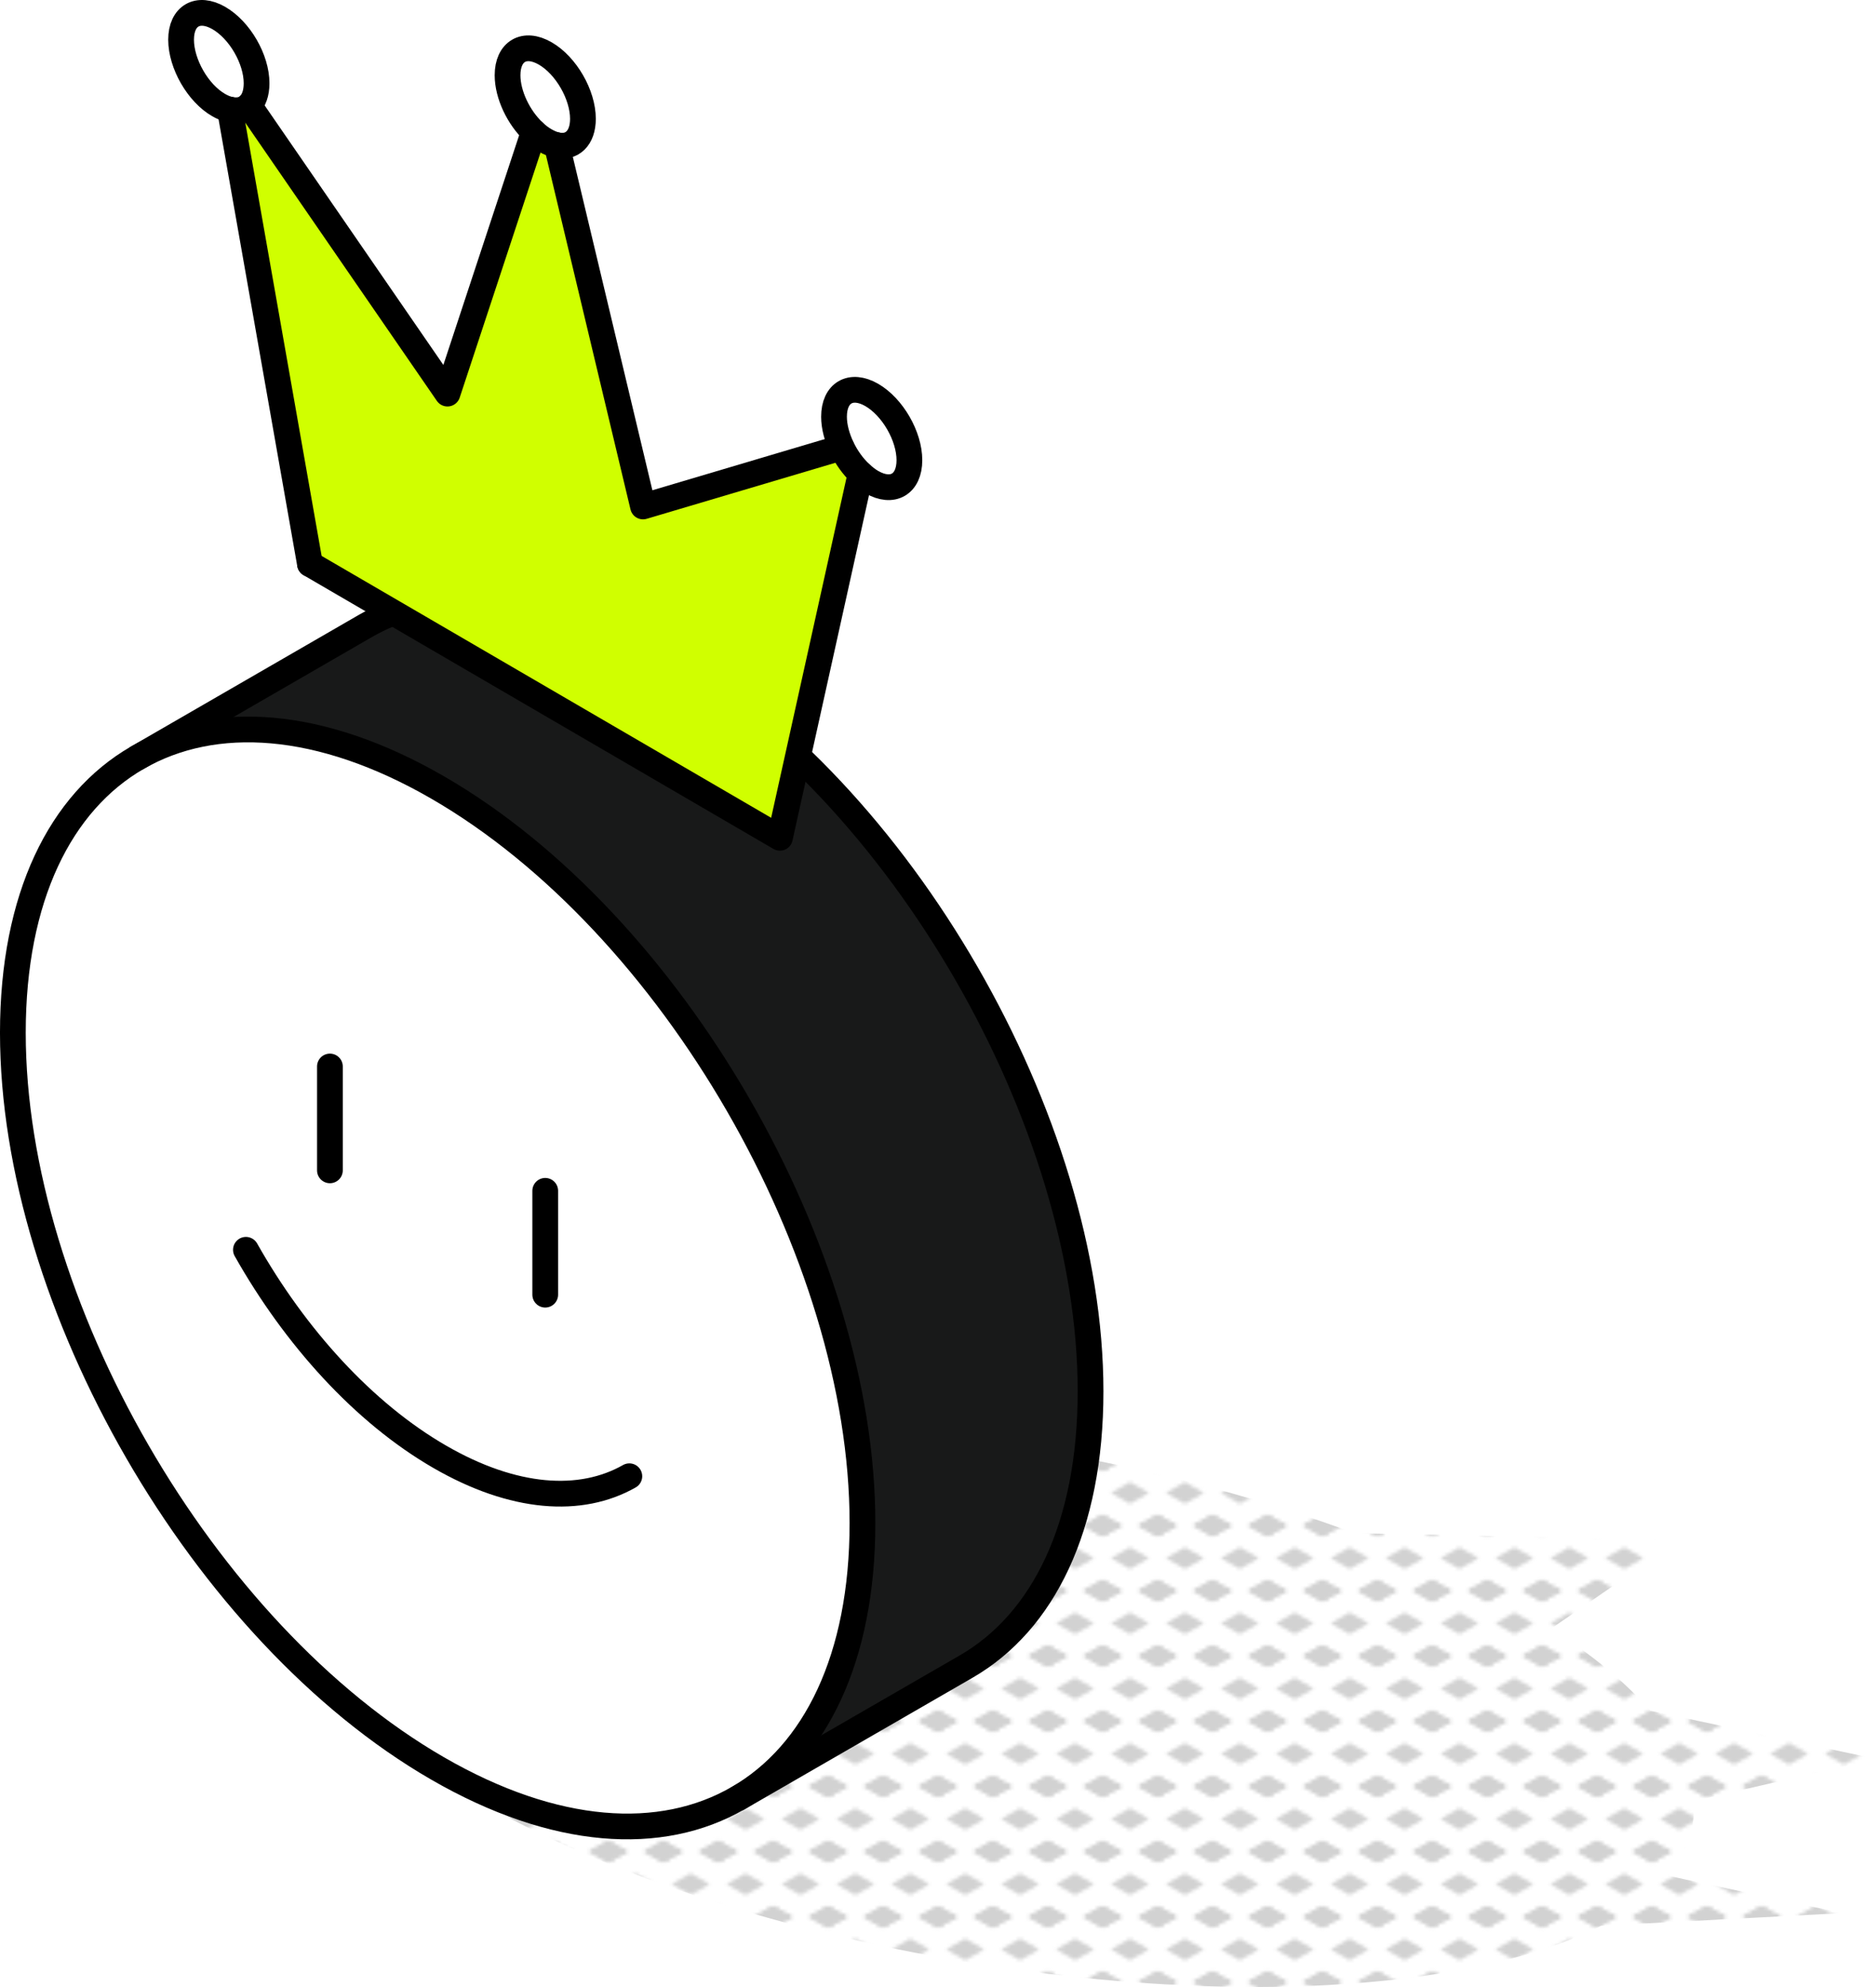
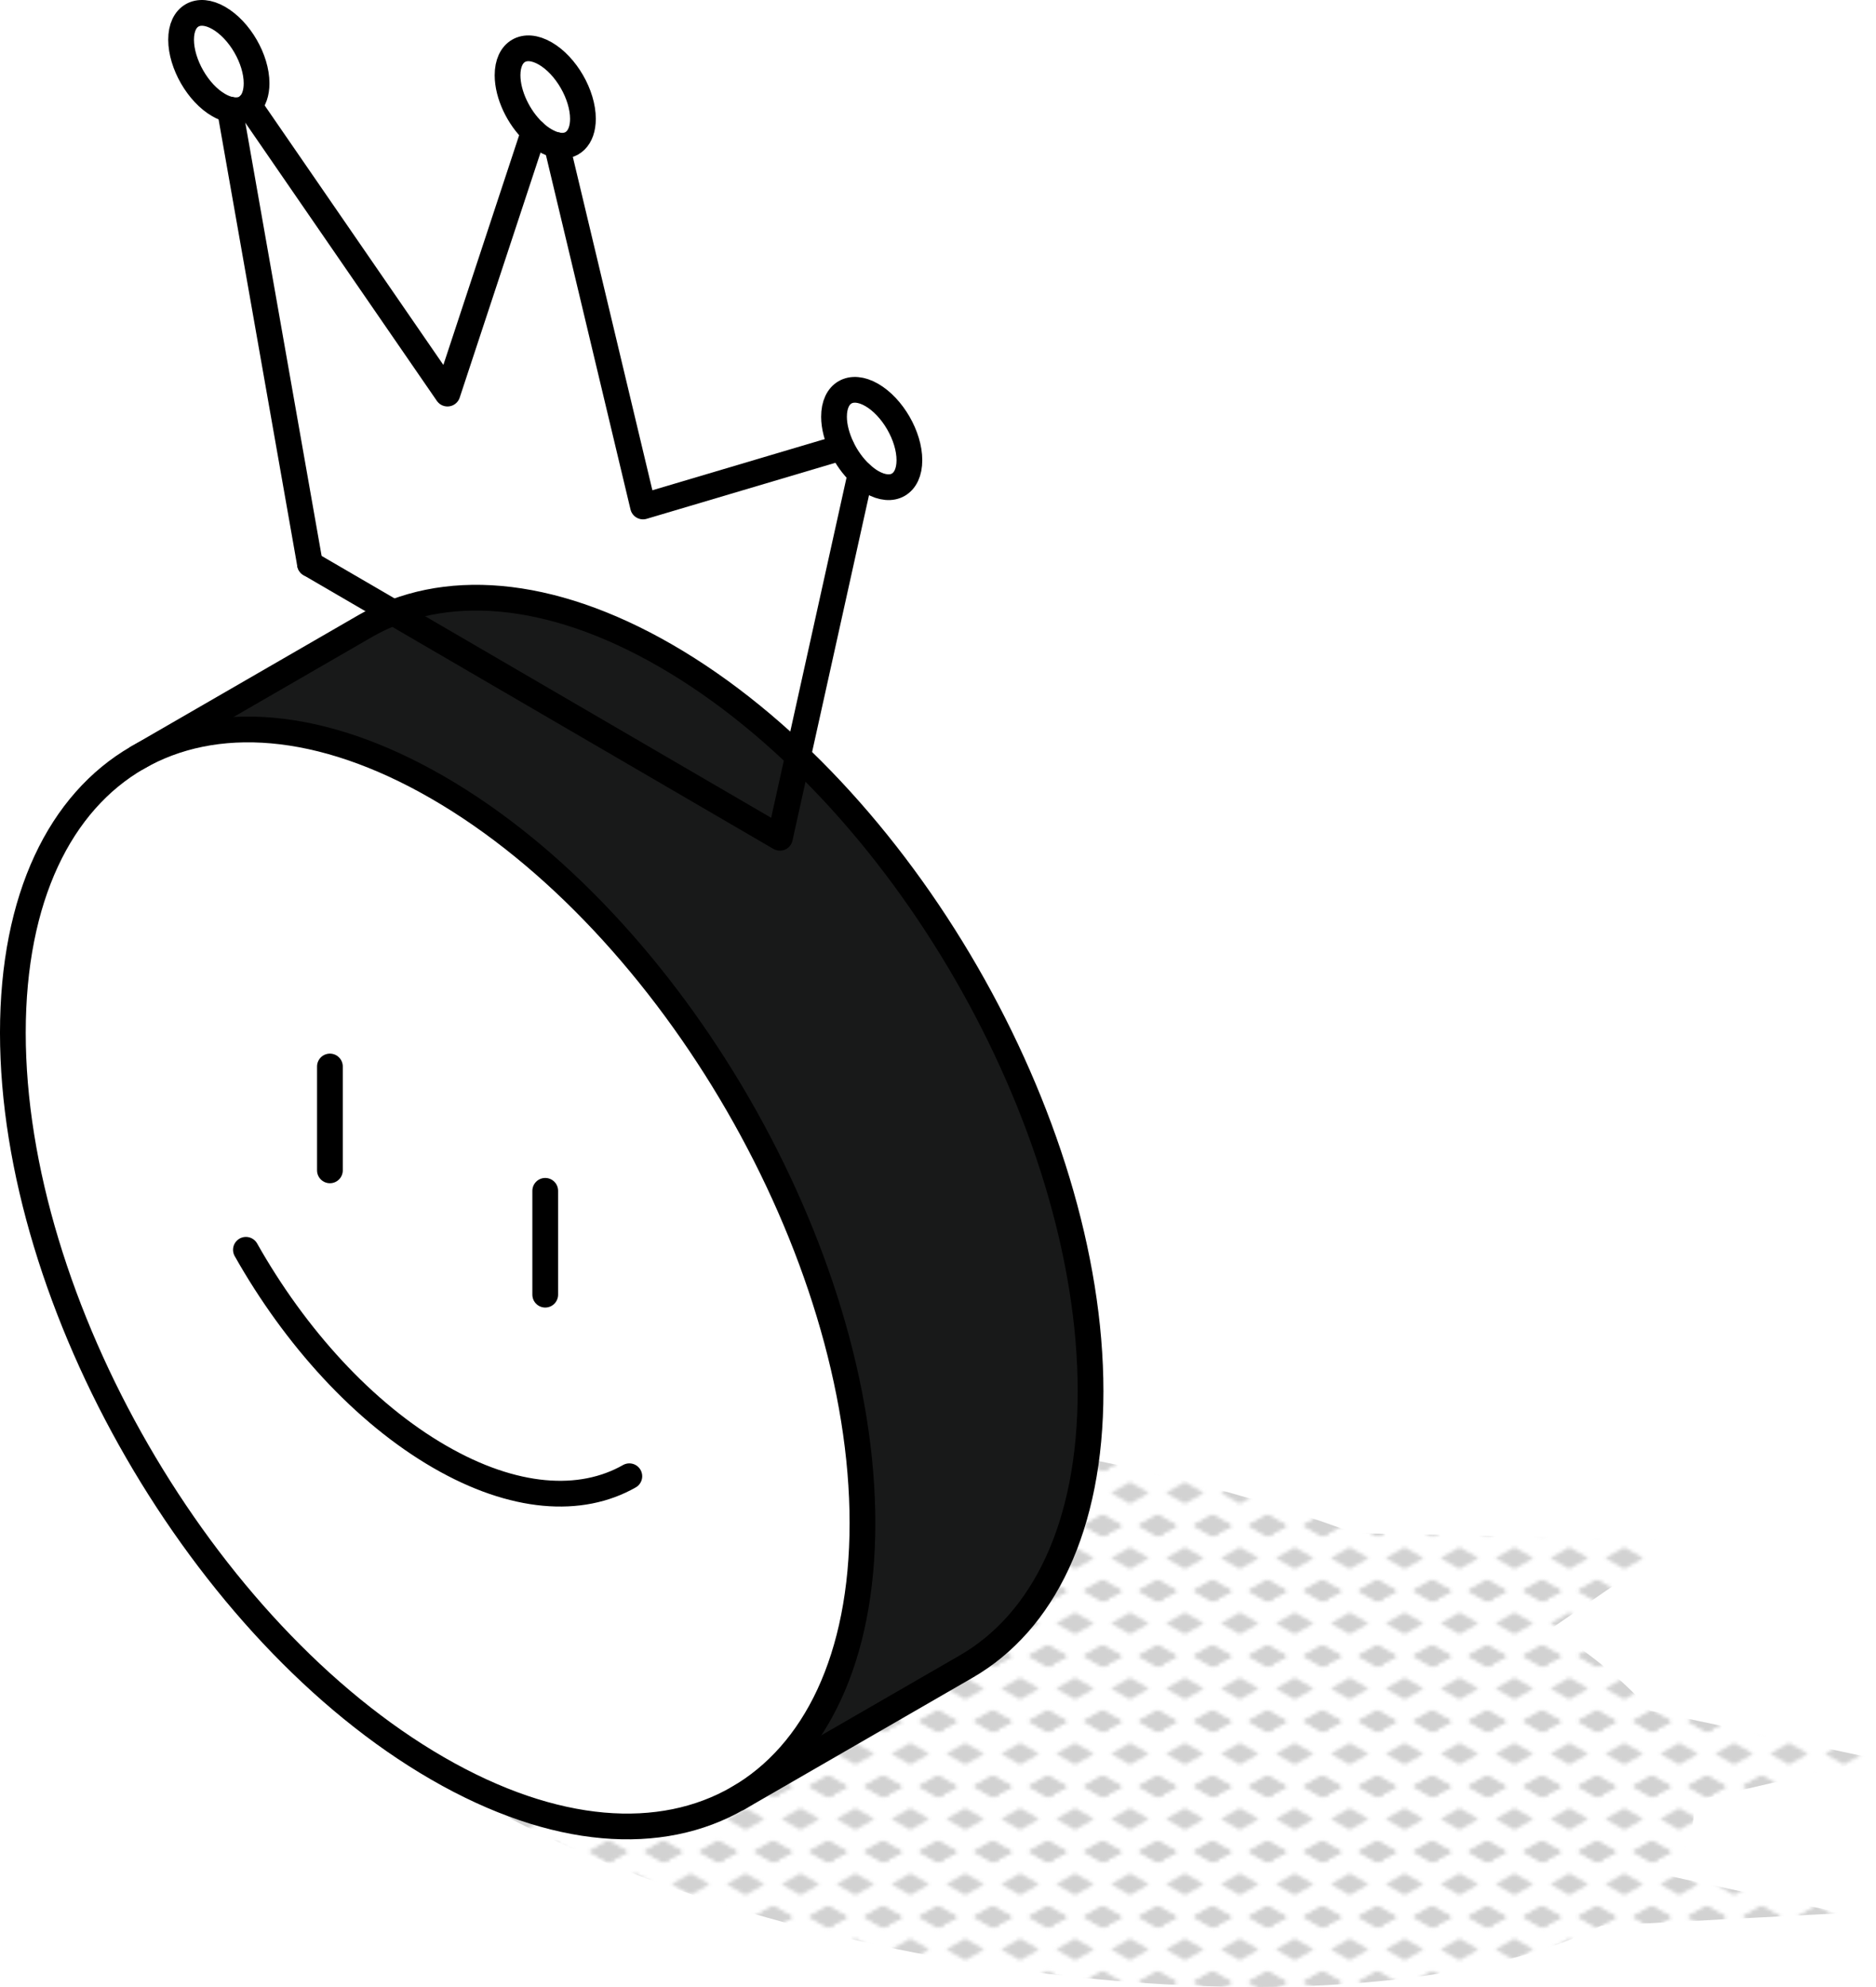
<svg xmlns="http://www.w3.org/2000/svg" id="Ebene_1" data-name="Ebene 1" viewBox="0 0 218.612 231.549">
  <defs>
    <style>
      .cls-1, .cls-2 {
        fill: none;
      }

      .cls-2 {
        stroke: #000;
        stroke-linecap: round;
        stroke-linejoin: round;
        stroke-width: 3px;
      }

      .cls-3 {
        fill: #181919;
      }

      .cls-4 {
        fill: #d2d2d2;
      }

      .cls-5 {
        fill: #fff;
      }

      .cls-6 {
        fill: #d0ff00;
      }

      .cls-7 {
        clip-path: url(#clippath);
      }

      .cls-8 {
        fill: url(#New_Pattern_Swatch_4);
      }
    </style>
    <clipPath id="clippath">
      <rect class="cls-1" x="0" y="-0" width="16" height="19" />
    </clipPath>
    <pattern id="New_Pattern_Swatch_4" data-name="New Pattern Swatch 4" x="0" y="0" width="16" height="19" patternTransform="translate(-7794.718 -7118.221) scale(.4)" patternUnits="userSpaceOnUse" viewBox="0 0 16 19">
      <g>
        <rect class="cls-1" width="16" height="19" />
        <polygon class="cls-4" points="16 22.175 10.5 19 16 15.825 21.5 19 16 22.175" />
-         <polygon class="cls-4" points="0 22.175 -5.5 19 0 15.825 5.5 19 0 22.175" />
-         <polygon class="cls-4" points="16 22.175 10.5 19 16 15.825 21.5 19 16 22.175" />
        <g>
          <g>
            <polygon class="cls-4" points="16 22.175 10.5 19 16 15.825 21.5 19 16 22.175" />
            <polygon class="cls-4" points="8 12.675 2.5 9.5 8 6.325 13.5 9.5 8 12.675" />
          </g>
          <polygon class="cls-4" points="0 22.175 -5.5 19 0 15.825 5.5 19 0 22.175" />
-           <polygon class="cls-4" points="16 3.175 10.5 0 16 -3.175 21.5 0 16 3.175" />
          <g class="cls-7">
            <polygon class="cls-4" points="0 3.175 -5.5 0 0 -3.175 5.5 0 0 3.175" />
          </g>
        </g>
        <g>
          <polygon class="cls-4" points="0 22.175 -5.5 19 0 15.825 5.5 19 0 22.175" />
          <polygon class="cls-4" points="0 3.175 -5.5 0 0 -3.175 5.5 0 0 3.175" />
        </g>
        <polygon class="cls-4" points="16 3.175 10.5 0 16 -3.175 21.5 0 16 3.175" />
        <g>
          <polygon class="cls-4" points="16 3.175 10.5 0 16 -3.175 21.5 0 16 3.175" />
          <polygon class="cls-4" points="0 3.175 -5.5 0 0 -3.175 5.5 0 0 3.175" />
        </g>
        <polygon class="cls-4" points="0 3.175 -5.5 0 0 -3.175 5.5 0 0 3.175" />
      </g>
    </pattern>
  </defs>
  <path class="cls-8" d="M194.393,218.591c2.211-2.651,3.202-5.587,2.964-8.699l21.255-4.92-26.32-5.624c-2.737-3.171-6.582-6.39-11.532-9.562l14.802-10.208s-21.449-.65-37.729-.902c-30.396-11.356-70.272-16.014-97.188-10.394-32.432,6.771-33.754,25.889-2.952,42.701,30.802,16.812,82.063,24.953,114.495,18.182,5.811-1.213,10.605-2.828,14.412-4.75l28.106-1.472-20.312-4.353Z" />
  <g>
    <g>
      <path class="cls-3" d="M127.083,162.15c0,15.798-5.538,26.885-14.488,32.057l-26.59,15.35v-.012c8.962-5.172,14.499-16.259,14.499-32.045,0-31.561-22.174-69.947-49.508-85.733-13.673-7.899-26.047-8.646-34.997-3.463l26.578-15.358c8.962-5.172,21.336-4.428,35.009,3.471,27.334,15.786,49.497,54.172,49.497,85.733Z" />
      <path class="cls-5" d="M50.997,91.767c27.334,15.786,49.508,54.172,49.508,85.733,0,15.787-5.538,26.874-14.499,32.045-8.962,5.183-21.336,4.44-35.009-3.46C23.651,190.287,1.5,151.925,1.5,120.352c0-15.786,5.538-26.888,14.5-32.048,8.95-5.183,21.324-4.437,34.997,3.463Z" />
    </g>
    <g>
      <path class="cls-2" d="M86.005,209.545c8.959-5.176,14.499-16.259,14.499-32.045,0-31.561-22.174-69.947-49.508-85.733-13.673-7.899-26.04-8.634-34.997-3.463-8.955,5.171-14.5,16.262-14.5,32.048,0,31.573,22.151,69.935,49.497,85.733,13.673,7.899,26.045,8.639,35.009,3.46Z" />
      <path class="cls-2" d="M28.657,145.644c5.715,10.131,13.708,18.998,22.588,24.122,8.619,4.983,16.424,5.49,22.092,2.267" />
      <line class="cls-2" x1="38.445" y1="124.284" x2="38.445" y2="136.387" />
      <line class="cls-2" x1="63.536" y1="138.772" x2="63.536" y2="150.874" />
      <path class="cls-2" d="M16,88.304l26.578-15.358c8.962-5.172,21.336-4.428,35.009,3.471,27.334,15.786,49.497,54.172,49.497,85.733,0,15.798-5.538,26.885-14.488,32.057l-26.59,15.35" />
    </g>
  </g>
  <g>
    <g>
      <path class="cls-5" d="M101.581,46.021c2.432,1.405,4.392,4.806,4.392,7.604,0,2.81-1.961,3.957-4.392,2.55-.449-.26-.882-.606-1.287-.98-.902-.834-1.665-1.913-2.208-3.058-.555-1.169-.897-2.421-.897-3.578,0-2.798,1.96-3.932,4.392-2.539Z" />
-       <path class="cls-5" d="M64.884,16.916c-.426-.092-.873-.273-1.346-.543-.459-.262-.909-.603-1.334-1.004-1.781-1.678-3.058-4.345-3.058-6.6,0-2.798,1.96-3.944,4.392-2.539,2.432,1.405,4.392,4.817,4.392,7.616,0,2.267-1.29,3.448-3.046,3.07Z" />
-       <path class="cls-6" d="M63.538,16.373c.473.27.921.449,1.346.543l10.048,42.105,23.142-6.872.012-.012c.543,1.145,1.299,2.232,2.208,3.058l-.012.012-9.399,42.424-54.763-31.904L26.794,12.772c.897.201,1.665.024,2.22-.496l23.131,33.592,10.06-30.498c.425.401.875.742,1.334,1.004Z" />
      <path class="cls-5" d="M29.013,12.276c-.549.526-1.32.686-2.22.496-.412-.087-.84-.258-1.299-.52-2.427-1.383-4.392-4.817-4.392-7.628,0-2.798,1.972-3.92,4.392-2.527,2.444,1.405,4.404,4.806,4.404,7.604,0,1.157-.325,2.037-.886,2.574Z" />
    </g>
    <g>
      <line class="cls-2" x1="36.121" y1="65.728" x2="26.794" y2="12.772" />
      <polyline class="cls-2" points="29.013 12.276 52.144 45.868 62.204 15.37" />
      <polyline class="cls-2" points="64.884 16.916 74.932 59.021 98.075 52.15" />
      <path class="cls-2" d="M29.013,12.276c.561-.537.886-1.417.886-2.574,0-2.798-1.96-6.199-4.404-7.604-2.421-1.393-4.392-.272-4.392,2.527,0,2.81,1.966,6.245,4.392,7.628.459.262.886.432,1.299.52.9.191,1.671.03,2.22-.496Z" />
      <path class="cls-2" d="M64.884,16.916c1.757.378,3.046-.803,3.046-3.07,0-2.798-1.96-6.211-4.392-7.616-2.432-1.405-4.392-.26-4.392,2.539,0,2.255,1.277,4.922,3.058,6.6.425.401.875.742,1.334,1.004.473.27.92.451,1.346.543Z" />
      <path class="cls-2" d="M100.294,55.196c.405.374.838.72,1.287.98,2.432,1.406,4.392.26,4.392-2.55,0-2.798-1.96-6.199-4.392-7.604-2.432-1.393-4.392-.26-4.392,2.539,0,1.157.343,2.409.897,3.578.543,1.145,1.306,2.224,2.208,3.058Z" />
      <polyline class="cls-2" points="36.121 65.728 90.884 97.632 100.283 55.208" />
    </g>
  </g>
</svg>